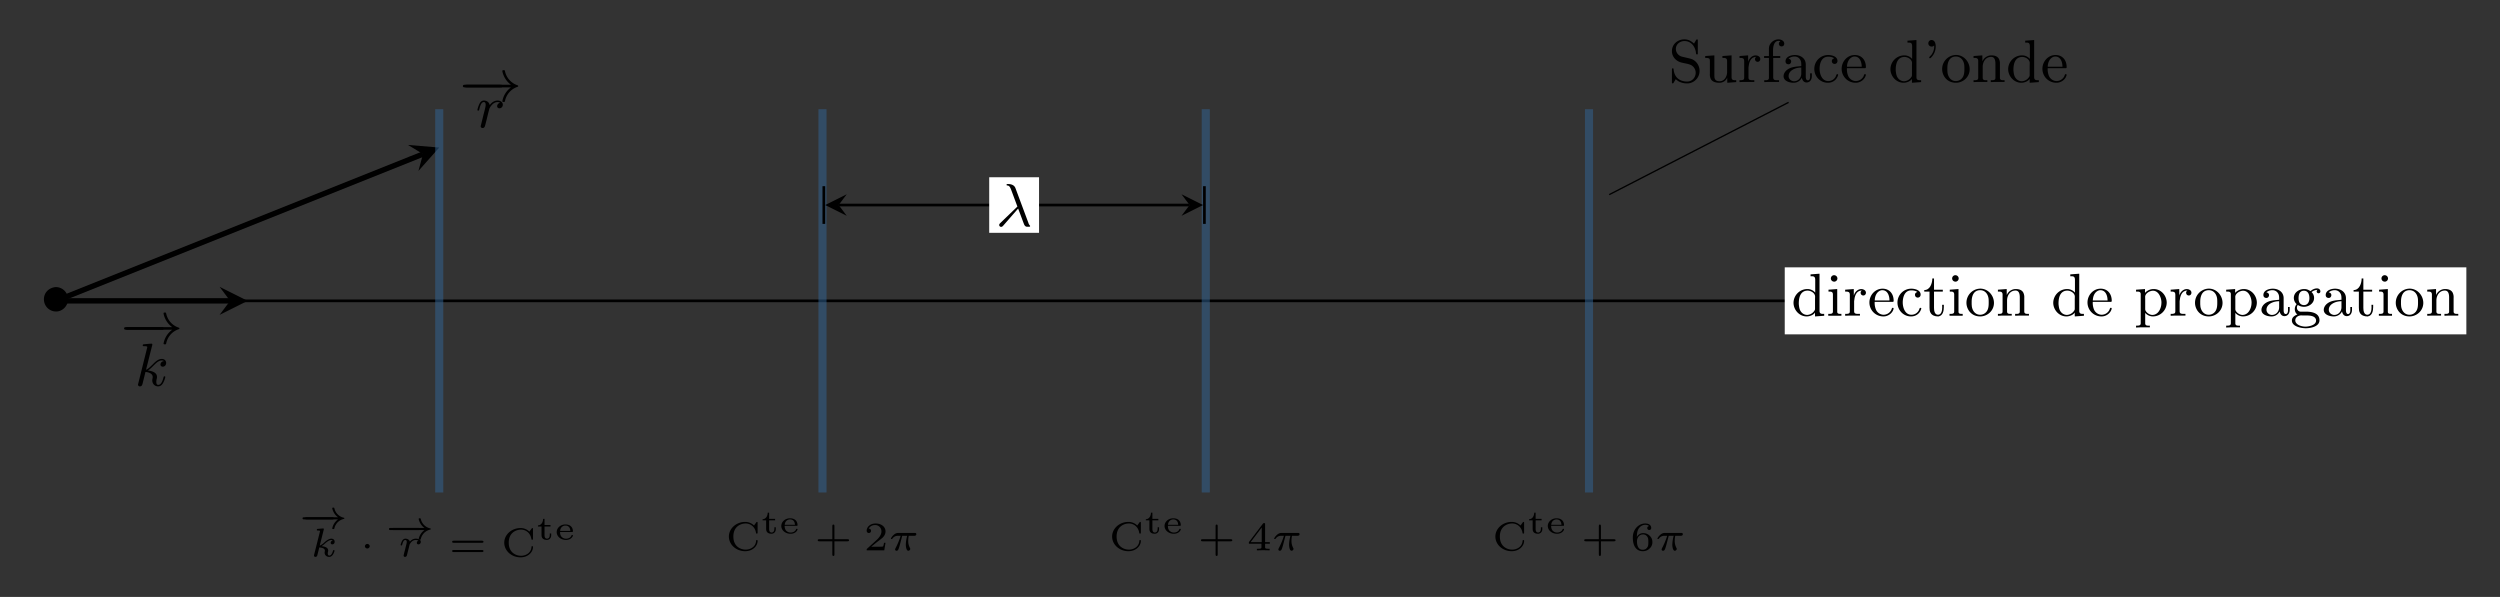
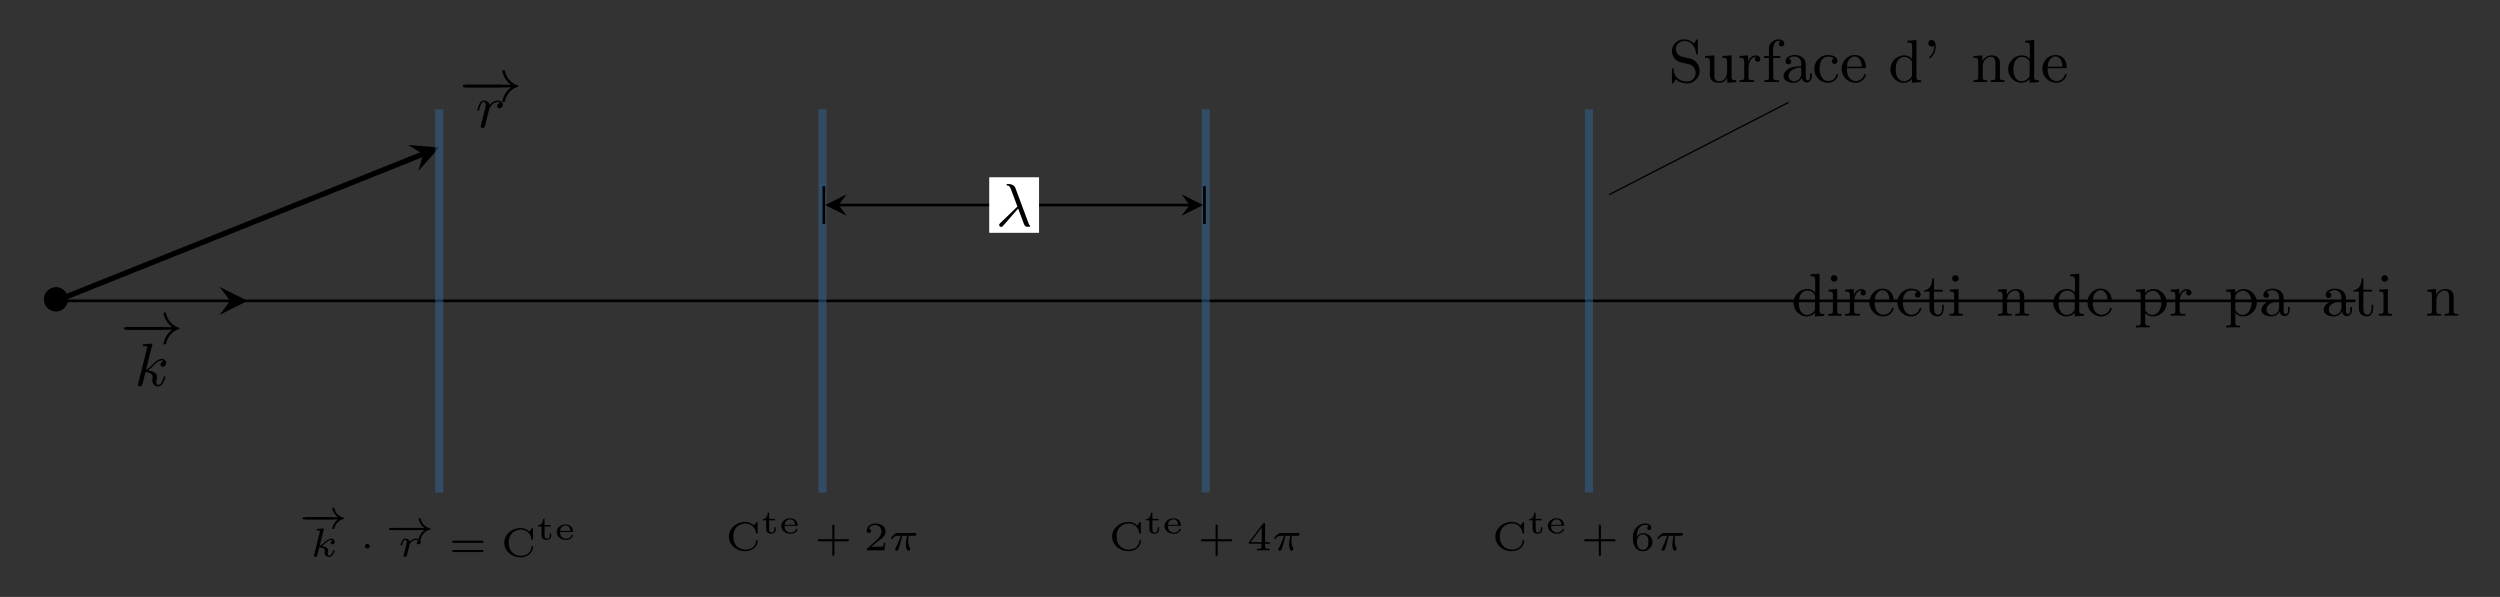
<svg xmlns="http://www.w3.org/2000/svg" xmlns:xlink="http://www.w3.org/1999/xlink" width="493.087" height="117.731" viewBox="0 0 369.815 88.298">
  <rect x="0" y="0" width="369.815" height="88.298" fill="#333333" stroke="none" />
-   <path stroke-width=".797" stroke-miterlimit="10" fill="none" stroke="#000" d="M8.281 44.503h25.757" />
  <path d="m36.628 44.503-4.145-2.072 1.555 2.072-1.555 2.072" />
  <symbol id="a">
    <path d="M.589 0c.018 0 .037 0 .037.022 0 .021-.02.021-.037.021H.037C.02.043 0 .043 0 .022 0 0 .019 0 .037 0h.552z" />
  </symbol>
  <symbol id="b">
    <path d="M.794.241A.358.358 0 0 1 .651.014C.651 0 .664 0 .672 0c.012 0 .019 0 .022.013a.31.31 0 0 0 .205.236c.006.002.014.005.014.013C.913.271.906.274.9.276A.311.311 0 0 0 .694.51C.691.524.687.525.672.525c-.009 0-.021 0-.021-.014C.651.5.675.368.794.284H.037C.02.284 0 .284 0 .263 0 .241.019.241.037.241h.757z" />
  </symbol>
  <use xlink:href="#a" transform="matrix(8.966 0 0 -8.966 18.617 48.777)" />
  <use xlink:href="#b" transform="matrix(8.966 0 0 -8.966 18.357 50.938)" />
  <symbol id="c">
    <path d="M.232.671a.06.06 0 0 1 .004.02C.236.7.23.705.221.705.207.705.119.697.099.695.089.694.078.693.078.676c0-.013.011-.013.027-.013.047 0 .047-.007.047-.016 0-.004 0-.006-.005-.024L.004.048C0 .034 0 .032 0 .029 0 .013.013 0 .031 0c.033 0 .04.029.045.049l.047.189C.191.232.242.205.242.155c0-.006 0-.01-.003-.025A.143.143 0 0 1 .235.101C.235.042.276 0 .331 0c.038 0 .062.023.08.052A.33.33 0 0 1 .45.154C.45.159.447.166.437.166.426.166.424.161.419.143.406.092.381.025.334.025.305.025.302.051.302.073c0 .025.006.051.007.053a.108.108 0 0 1 .004.03c0 .07-.073.097-.15.106.03.019.052.04.084.072.051.051.093.094.146.094.012 0 .025-.003.033-.012A.058.058 0 0 1 .37.361C.37.342.384.325.409.325c.023 0 .055.018.055.062C.464.42.44.453.393.453.332.453.283.404.241.361.193.314.169.29.132.274l.1.397z" />
  </symbol>
  <use xlink:href="#c" transform="matrix(8.966 0 0 -8.966 20.417 57.156)" />
  <path stroke-width=".797" stroke-miterlimit="10" fill="none" stroke="#000" d="M8.281 44.503 62.57 22.787" />
  <path d="m64.975 21.825-4.618-.384 2.213 1.346-.674 2.501" />
  <use xlink:href="#a" transform="matrix(8.966 0 0 -8.966 68.734 12.924)" />
  <use xlink:href="#b" transform="matrix(8.966 0 0 -8.966 68.474 15.085)" />
  <symbol id="d">
    <path d="M.375.416a.06.06 0 0 1-.05-.055c0-.019.014-.036.039-.036.027 0 .055.023.055.06 0 .039-.036.068-.085.068C.259.453.217.397.203.378.191.433.146.453.108.453.072.453.049.431.032.396A.405.405 0 0 1 0 .299C0 .29.007.287.014.287c.011 0 .013.005.018.025.019.079.04.116.074.116.03 0 .03-.032.03-.047C.136.36.128.329.122.303L.101.222.061.058C.054.034.054.032.054.029.054.016.063 0 .085 0c.032 0 .039.027.046.056l.022.086a5.1 5.1 0 0 0 .045.179C.204.333.25.428.333.428A.069.069 0 0 0 .375.416z" />
  </symbol>
  <use xlink:href="#d" transform="matrix(8.966 0 0 -8.966 70.623 18.936)" />
  <path stroke-width=".399" stroke-miterlimit="10" fill="none" stroke="#000" d="M8.281 44.503h340.162" />
  <symbol id="e">
    <path d="M.183.402C.084.389 0 .314 0 .202A.2.2 0 0 1 .201 0c.107 0 .197.095.197.201a.202.202 0 0 1-.201.202L.183.402z" />
  </symbol>
  <use xlink:href="#e" transform="matrix(8.966 0 0 -8.966 6.498 46.08)" />
-   <path d="M264.01 49.459h100.828v-9.912H264.01z" fill="#fff" />
  <symbol id="f">
    <path d="M.281.694V.663h.011c.04 0 .066-.002.066-.061V.393a.168.168 0 0 1-.13.059A.23.23 0 0 1 0 .225C0 .111.093 0 .218 0c.047 0 .111.023.136.064L.355 0l.151.011v.031H.491c-.033 0-.062.003-.062.05v.613L.281.694M.087.203v.014c0 .081.02.209.146.209.051 0 .123-.038.123-.1L.355.288V.124A.053.053 0 0 0 .343.092.15.15 0 0 0 .224.025a.127.127 0 0 0-.099.051C.096.113.092.158.087.203z" />
  </symbol>
  <symbol id="g">
    <path d="M.004.43V.399H.02c.032 0 .057-.005.057-.05V.072C.077.032.05.031 0 .031V0h.217v.031H.201C.174.031.148.034.148.066v.375L.004.43M.09.669A.054.054 0 0 1 .043.616c0-.029.024-.053.054-.053h.007a.054.054 0 0 1 .047.053.054.054 0 0 1-.054.053H.09z" />
  </symbol>
  <symbol id="h">
    <path d="M0 .43V.399h.016c.03 0 .061-.003.061-.05V.073C.077.032.051.031 0 .031V0l.07.003h.174v.028H.21C.176.031.148.035.148.073v.168C.155.31.174.416.275.416V.415C.261.408.255.393.255.378.255.351.276.334.3.334c.025 0 .043.021.043.045C.343.42.302.441.267.441.206.441.157.39.143.334L.142.441 0 .43z" />
  </symbol>
  <symbol id="i">
    <path d="M.087.24h.296C.395.24.4.246.4.257.4.382.323.458.217.458.095.458 0 .352 0 .23A.23.23 0 0 1 .234 0c.071 0 .143.05.163.119A.036.036 0 0 1 .399.13a.013.013 0 0 1-.013.013C.368.143.367.113.357.099A.145.145 0 0 0 .235.028H.228a.142.142 0 0 0-.12.084.295.295 0 0 0-.021.128m.001.024C.089.33.117.407.189.43a.099.099 0 0 0 .024.003C.299.433.331.344.331.264H.088z" />
  </symbol>
  <symbol id="j">
    <path d="M.329.404C.307.396.289.384.289.357c0-.024.017-.046.046-.046.026 0 .047.019.047.049 0 .071-.085.096-.146.098h-.01A.228.228 0 0 1 0 .228C0 .106.096 0 .224 0c.07 0 .134.037.162.108.002.006.007.015.007.022 0 .008-.007.012-.014.012C.362.142.361.116.353.102A.136.136 0 0 0 .23.028C.121.028.087.153.087.23c0 .082.028.2.141.2A.204.204 0 0 0 .309.415l.02-.011z" />
  </symbol>
  <symbol id="k">
    <path d="M.133.626C.133.553.099.435 0 .435V.41h.087V.146c0-.031.002-.061.018-.088C.129.016.179 0 .225 0h.009C.31.013.323.096.323.155v.037H.295L.296.148c0-.044-.01-.12-.069-.12C.173.028.161.091.161.14v.27h.145v.031H.161v.185H.133z" />
  </symbol>
  <symbol id="l">
-     <path d="M.212.458A.233.233 0 0 1 0 .224C0 .121.077 0 .227 0c.117 0 .227.093.227.223 0 .119-.093.236-.228.236L.212.458M.086.201v.043c0 .079.025.189.141.189.08 0 .129-.063.138-.142C.367.27.367.249.367.228.367.175.364.117.328.075A.131.131 0 0 0 .226.028C.153.028.102.083.089.163L.086.201z" />
-   </symbol>
+     </symbol>
  <symbol id="m">
    <path d="M0 .43V.399h.016c.03 0 .061-.003.061-.05V.073C.077.032.051.031 0 .031V0l.071.003h.157v.028H.205C.176.031.151.035.151.072v.18c0 .077.045.164.14.164.054 0 .07-.05.07-.112V.069C.361.033.332.031.299.031H.284V0l.071.003h.157v.028H.493C.464.031.435.034.435.07v.226a.17.17 0 0 1-.016.086C.394.429.342.441.293.441A.162.162 0 0 1 .146.342L.145.441 0 .43z" />
  </symbol>
  <symbol id="n">
    <path d="M0 .624V.593h.019C.049.593.077.59.077.55V.072C.077.031.047.031 0 .031V0l.071.003h.157v.028H.203c-.027 0-.052.004-.052.04v.171A.168.168 0 0 1 .277.183a.23.23 0 0 1 .229.226C.506.523.418.635.29.635A.194.194 0 0 1 .148.572v.063L0 .624m.418-.23C.414.315.368.208.268.208.216.208.151.259.151.303v.164L.15.505c0 .056.072.102.13.102C.374.607.419.49.419.413L.418.394z" />
  </symbol>
  <symbol id="o">
    <path d="M.081.398a.156.156 0 0 0 .104.035.104.104 0 0 0 .087-.049C.291.356.292.325.292.293V.275C.21.266.128.266.059.214.026.189 0 .15 0 .109 0 .028.098 0 .164 0a.15.15 0 0 1 .137.083C.309.042.333.005.379.005c.06 0 .087.051.087.106v.045H.438v-.05C.438.078.432.04.401.04.368.04.366.084.366.106v.195c0 .105-.09.157-.179.157C.125.458.032.432.032.353c0-.027.016-.048.052-.048.025.001.041.024.041.047 0 .027-.021.041-.044.046M.292.251V.152C.292.084.243.025.174.025H.166C.119.03.083.065.083.11c0 .095.114.141.209.141z" />
  </symbol>
  <symbol id="p">
-     <path d="M.079.399V.398A.123.123 0 0 1 .048.316c0-.033.014-.07.043-.088C.045.209 0 .181 0 .128 0 .027.157 0 .229 0c.085 0 .226.03.226.131 0 .12-.124.143-.225.143H.139A.065.065 0 0 0 .083.34c0 .013.006.041.015.041H.1C.114.378.127.367.141.363A.196.196 0 0 1 .2.354c.079 0 .166.056.166.144a.13.13 0 0 1-.041.098v.001a.16.16 0 0 0 .098.036C.415.627.409.619.409.608c0-.017.014-.031.03-.031A.03.03 0 0 1 .47.608c0 .033-.029.05-.055.05H.407A.166.166 0 0 1 .32.623C.317.62.313.615.308.615H.307C.3.615.278.63.263.636a.157.157 0 0 1-.061.011C.12.647.032.591.032.5c0-.037.017-.078.047-.101M.056.123V.13c0 .053.052.082.099.082L.186.211h.051C.296.211.389.206.399.134V.127c0-.087-.146-.1-.173-.1-.064 0-.16.026-.17.096m.054.36v.011c0 .055.013.125.089.125.062 0 .09-.052.09-.123C.289.439.263.382.199.382c-.025 0-.05.01-.067.031C.116.433.113.458.11.483z" />
-   </symbol>
+     </symbol>
  <use xlink:href="#f" transform="matrix(8.966 0 0 -8.966 265.308 46.809)" />
  <use xlink:href="#g" transform="matrix(8.966 0 0 -8.966 270.446 46.71)" />
  <use xlink:href="#h" transform="matrix(8.966 0 0 -8.966 272.947 46.71)" />
  <use xlink:href="#i" transform="matrix(8.966 0 0 -8.966 276.534 46.809)" />
  <use xlink:href="#j" transform="matrix(8.966 0 0 -8.966 280.685 46.809)" />
  <use xlink:href="#k" transform="matrix(8.966 0 0 -8.966 284.648 46.809)" />
  <use xlink:href="#g" transform="matrix(8.966 0 0 -8.966 288.387 46.71)" />
  <use xlink:href="#l" transform="matrix(8.966 0 0 -8.966 290.889 46.809)" />
  <use xlink:href="#m" transform="matrix(8.966 0 0 -8.966 295.543 46.71)" />
  <use xlink:href="#f" transform="matrix(8.966 0 0 -8.966 303.729 46.809)" />
  <use xlink:href="#i" transform="matrix(8.966 0 0 -8.966 308.795 46.809)" />
  <use xlink:href="#n" transform="matrix(8.966 0 0 -8.966 315.977 48.45)" />
  <use xlink:href="#h" transform="matrix(8.966 0 0 -8.966 321.097 46.71)" />
  <use xlink:href="#l" transform="matrix(8.966 0 0 -8.966 324.701 46.809)" />
  <use xlink:href="#n" transform="matrix(8.966 0 0 -8.966 329.31 48.45)" />
  <use xlink:href="#o" transform="matrix(8.966 0 0 -8.966 334.528 46.809)" />
  <use xlink:href="#p" transform="matrix(8.966 0 0 -8.966 339.03 48.557)" />
  <use xlink:href="#o" transform="matrix(8.966 0 0 -8.966 343.746 46.809)" />
  <use xlink:href="#k" transform="matrix(8.966 0 0 -8.966 348.157 46.809)" />
  <use xlink:href="#g" transform="matrix(8.966 0 0 -8.966 351.896 46.71)" />
  <use xlink:href="#l" transform="matrix(8.966 0 0 -8.966 354.398 46.809)" />
  <use xlink:href="#m" transform="matrix(8.966 0 0 -8.966 359.052 46.71)" />
  <path stroke-width="1.196" stroke-miterlimit="10" fill="none" stroke="#369" stroke-opacity=".5" d="M64.975 72.85V16.156M121.668 72.85V16.156M178.362 72.85V16.156M235.055 72.85V16.156" />
  <symbol id="q">
    <path d="M.671 0c.016 0 .041 0 .041.026S.687.052.671.052h-.63C.025.052 0 .052 0 .026S.025 0 .041 0h.63z" />
  </symbol>
  <symbol id="r">
    <path d="M.879.239A.363.363 0 0 1 .735.016C.735 0 .751 0 .761 0c.022 0 .023.001.03.03.018.071.064.121.069.127a.31.31 0 0 0 .164.094.014.014 0 0 1 .011.014c0 .01-.007.013-.014.015a.308.308 0 0 0-.232.227C.784.527.783.53.761.53.75.53.735.53.735.514c0-.005.023-.137.144-.223H.041C.025.291 0 .291 0 .265S.025.239.041.239h.838z" />
  </symbol>
  <use xlink:href="#q" transform="matrix(5.978 0 0 -5.978 45.13 76.83)" />
  <use xlink:href="#r" transform="matrix(5.978 0 0 -5.978 44.753 78.259)" />
  <symbol id="s">
    <path d="m.241.674.003.015c0 .016-.02.015-.032.014L.1.694C.083.693.07.692.07.668.07.653.083.653.099.653.128.653.135.65.148.646c0-.012 0-.014-.004-.03L.004.057C0 .041 0 .036 0 .034 0 .009.02 0 .035 0a.05.05 0 0 1 .041.023C.083.036.123.202.13.234.197.229.269.213.269.154c0-.005 0-.01-.003-.021C.263.118.263.112.263.104.263.038.319 0 .376 0c.097 0 .132.146.132.154 0 .002-.001.014-.019.014C.475.168.473.162.468.145.458.109.43.033.379.033.341.033.341.076.341.087c0 .016 0 .017.005.037 0 .001.005.021.005.033 0 .077-.087.101-.164.108a.627.627 0 0 1 .085.066c.05.044.102.087.157.087.013 0 .025-.003.034-.013a.059.059 0 0 1-.05-.056C.413.317.439.31.453.31c.022 0 .058.016.058.066C.511.419.479.451.43.451.367.451.308.403.262.363a.427.427 0 0 0-.12-.085l.099.396z" />
  </symbol>
  <use xlink:href="#s" transform="matrix(5.978 0 0 -5.978 46.449 82.38)" />
  <symbol id="t">
    <path d="M.121.06a.06.06 0 1 1-.12.001A.06.06 0 0 1 .12.06z" />
  </symbol>
  <use xlink:href="#t" transform="matrix(5.978 0 0 -5.978 53.972 81.184)" />
  <use xlink:href="#q" transform="matrix(5.978 0 0 -5.978 57.914 78.408)" />
  <use xlink:href="#r" transform="matrix(5.978 0 0 -5.978 57.538 79.837)" />
  <symbol id="u">
    <path d="M.223.309c.003.005.026.05.065.081C.3.398.329.418.375.418c.009 0 .041 0 .067-.015A.059.059 0 0 1 .401.349C.401.317.427.31.441.31.47.31.499.334.499.373c0 .053-.058.078-.122.078C.351.451.29.449.229.378.214.431.16.451.119.451.076.451.052.422.037.398A.36.36 0 0 1 0 .298C0 .287.009.283.018.283.034.283.035.29.04.306c.019.077.043.112.076.112.031 0 .036-.029.036-.05C.152.351.142.311.135.283a3.78 3.78 0 0 1-.022-.09L.093.117A1.203 1.203 0 0 1 .074.033C.074.011.091 0 .109 0c.02 0 .039.014.045.034L.2.216l.023.093z" />
  </symbol>
  <use xlink:href="#u" transform="matrix(5.978 0 0 -5.978 59.263 82.38)" />
  <symbol id="v">
    <path d="M.739.23c.014 0 .037 0 .037.026S.749.282.734.282H.042C.027.282 0 .282 0 .256S.023.23.037.23h.702M.734 0c.015 0 .042 0 .042.026S.753.052.739.052H.037C.023.052 0 .052 0 .026S.027 0 .042 0h.692z" />
  </symbol>
  <symbol id="w">
    <path d="M.711.697c0 .017 0 .028-.016.028C.686.725.684.721.677.712L.622.636a.309.309 0 0 1-.219.089C.181.725 0 .561 0 .363 0 .162.181 0 .404 0c.183 0 .307.128.307.255C.711.266.71.276.692.276.676.276.675.268.674.259.666.106.527.039.417.039.297.039.111.11.111.363c0 .248.181.323.305.323.113 0 .23-.077.255-.23.002-.013.003-.02.02-.02.02 0 .02.008.02.028v.233z" />
  </symbol>
  <use xlink:href="#v" transform="matrix(5.978 0 0 -5.978 66.882 81.668)" />
  <use xlink:href="#w" transform="matrix(5.978 0 0 -5.978 74.593 82.446)" />
  <symbol id="x">
    <path d="M.195.398h.177v.044H.195v.184H.153C.152.532.102.434 0 .431V.398h.106V.137C.106.023.2 0 .262 0c.075 0 .131.055.131.137v.055H.351V.14C.351.065.307.036.272.036c-.077 0-.077.08-.077.101v.261z" />
  </symbol>
  <symbol id="y">
    <path d="M.452.236c.021 0 .03 0 .03.024 0 .067-.036.199-.223.199C.107.459 0 .35 0 .231 0 .104.122 0 .274 0c.159 0 .208.111.208.13 0 .017-.016.017-.021.017C.446.147.444.143.438.129.41.06.336.036.28.036a.184.184 0 0 0-.141.062C.1.146.1.209.1.236h.352m-.35.031c.012.132.109.159.156.159.139 0 .146-.13.147-.159H.102z" />
  </symbol>
  <use xlink:href="#x" transform="matrix(4.981 0 0 -4.981 79.579 79.867)" />
  <use xlink:href="#y" transform="matrix(4.981 0 0 -4.981 82.349 79.867)" />
  <use xlink:href="#w" transform="matrix(5.978 0 0 -5.978 107.82 81.537)" />
  <use xlink:href="#x" transform="matrix(4.981 0 0 -4.981 112.804 78.957)" />
  <use xlink:href="#y" transform="matrix(4.981 0 0 -4.981 115.574 78.957)" />
  <symbol id="z">
    <path d="M.414.363h.323c.014 0 .039 0 .039.026S.751.415.737.415H.414v.324c0 .014 0 .039-.026.039S.362.753.362.739V.415H.039C.025.415 0 .415 0 .389S.025.363.039.363h.323V.039C.362.025.362 0 .388 0s.026.025.026.039v.324z" />
  </symbol>
  <symbol id="A">
    <path d="M.466.187H.429C.427.173.417.107.402.096.395.09.314.09.3.09H.113l.128.104c.034.027.123.091.154.121.03.03.071.081.071.152 0 .125-.113.198-.247.198C.09.665 0 .58 0 .486 0 .435.043.429.054.429c.025 0 .054.018.054.054 0 .022-.013.054-.057.054.023.051.084.089.153.089A.154.154 0 0 0 .365.467C.365.396.318.323.248.259L.011.042C.001.032 0 .031 0 0h.435l.031.187z" />
  </symbol>
  <use xlink:href="#z" transform="matrix(5.978 0 0 -5.978 120.96 82.242)" />
  <use xlink:href="#A" transform="matrix(5.978 0 0 -5.978 128.205 81.411)" />
  <symbol id="B">
    <path d="M.28.37h.123A.94.94 0 0 1 .369.152C.369.101.383 0 .43 0c.026 0 .049.024.049.046 0 .009-.005.017-.007.022a.358.358 0 0 0-.043.181c0 .016 0 .06.013.121h.132c.012 0 .055 0 .055.041 0 .03-.028.03-.045.03H.186c-.02 0-.065 0-.119-.05A.296.296 0 0 1 0 .304C0 .29.014.29.018.29c.011 0 .013.002.02.011A.16.16 0 0 0 .176.37h.065C.207.246.139.111.126.085A.173.173 0 0 1 .104.034C.104.013.12 0 .14 0c.035 0 .047.035.058.067.02.063.02.065.034.119L.28.37z" />
  </symbol>
  <use xlink:href="#B" transform="matrix(5.978 0 0 -5.978 131.787 81.47)" />
  <use xlink:href="#w" transform="matrix(5.978 0 0 -5.978 164.512 81.537)" />
  <use xlink:href="#x" transform="matrix(4.981 0 0 -4.981 169.497 78.957)" />
  <use xlink:href="#y" transform="matrix(4.981 0 0 -4.981 172.267 78.957)" />
  <symbol id="C">
    <path d="M.518.164v.039H.401v.442c0 .023 0 .03-.025.03C.358.675.356.672.347.66L0 .203V.164h.311v-.08c0-.033 0-.045-.084-.045H.198V0c.02.001.114.004.158.004S.494.001.514 0v.039H.485C.401.039.401.051.401.084v.08h.117m-.2.402V.203H.043l.275.363z" />
  </symbol>
  <use xlink:href="#z" transform="matrix(5.978 0 0 -5.978 177.652 82.242)" />
  <use xlink:href="#C" transform="matrix(5.978 0 0 -5.978 184.742 81.411)" />
  <use xlink:href="#B" transform="matrix(5.978 0 0 -5.978 188.48 81.47)" />
  <use xlink:href="#w" transform="matrix(5.978 0 0 -5.978 221.205 81.537)" />
  <use xlink:href="#x" transform="matrix(4.981 0 0 -4.981 226.189 78.957)" />
  <use xlink:href="#y" transform="matrix(4.981 0 0 -4.981 228.959 78.957)" />
  <symbol id="D">
    <path d="M.1.352c.001.05.003.133.038.195.044.076.11.106.17.106.023 0 .069-.004.093-.032C.364.615.358.589.358.573c0-.026.018-.048.048-.048.03 0 .049.019.049.05 0 .061-.046.111-.148.111C.152.686 0 .551 0 .338 0 .095.113 0 .245 0c.039 0 .107.006.168.065a.202.202 0 0 1 .071.16.2.2 0 0 1-.065.155.22.22 0 0 1-.164.067A.172.172 0 0 1 .1.352M.244.036C.103.036.103.208.103.247c0 .086.057.168.147.168A.121.121 0 0 0 .356.362C.384.323.384.278.384.225.384.156.382.122.348.082.324.052.292.036.244.036z" />
  </symbol>
  <use xlink:href="#z" transform="matrix(5.978 0 0 -5.978 234.345 82.242)" />
  <use xlink:href="#D" transform="matrix(5.978 0 0 -5.978 241.536 81.537)" />
  <use xlink:href="#B" transform="matrix(5.978 0 0 -5.978 245.173 81.47)" />
  <path stroke-width=".399" stroke-miterlimit="10" fill="none" stroke="#000" d="M124.06 30.33h51.91" />
  <path d="m122.067 30.33 3.188 1.594-1.196-1.594 1.196-1.594" />
  <path stroke-width=".399" stroke-linecap="square" stroke-miterlimit="10" fill="none" stroke="#000" d="M121.867 27.74v5.18" />
  <path d="m177.963 30.33-3.188-1.594 1.196 1.594-1.196 1.594" />
  <path stroke-width=".399" stroke-linecap="square" stroke-miterlimit="10" fill="none" stroke="#000" d="M178.163 32.92v-5.18" />
  <path d="M146.33 34.44h7.37v-8.22h-7.37z" fill="#fff" />
  <symbol id="E">
    <path d="M.312.302C.37.153.408.041.417.028.437.002.445.002.475.002h.023C.505.003.51.006.51.013.51.018.508.02.504.024a.112.112 0 0 0-.023.043L.268.639C.245.7.179.707.143.707c-.009 0-.022 0-.022-.013 0-.01.008-.011.019-.012C.17.677.182.649.197.612L.3.335.018.063C.008.053 0 .046 0 .031 0 .01.018 0 .032 0c.017 0 .029.015.033.019l.247.283z" />
  </symbol>
  <use xlink:href="#E" transform="matrix(8.966 0 0 -8.966 147.81 33.56)" />
  <symbol id="F">
    <path d="M.062.07C.079.057.095.043.114.032A.295.295 0 0 1 .253 0c.104 0 .203.087.203.207A.21.21 0 0 1 .34.396C.318.406.294.411.27.417L.207.432C.181.438.154.442.131.456a.131.131 0 0 0-.066.113c0 .079.069.13.142.13.1 0 .167-.074.187-.176.003-.016 0-.045.019-.045.013 0 .014.009.014.018v.216C.427.72.423.727.414.727.401.727.39.699.382.687.376.677.37.668.365.657.318.699.273.727.203.727.104.727 0 .655 0 .532 0 .436.074.362.164.343.212.33.268.325.313.304A.144.144 0 0 0 .392.177C.392.1.335.031.252.031.141.031.044.086.028.227c0 .01 0 .022-.014.022S0 .238 0 .23V.015C0 .007.004 0 .013 0c.013 0 .024.028.032.04.006.01.012.019.017.03z" />
  </symbol>
  <symbol id="G">
    <path d="M0 .441V.41h.009C.036.41.075.408.075.379.077.368.077.358.077.347v-.2A.17.17 0 0 1 .093.061C.121.011.182 0 .235 0c.056 0 .109.033.128.085L.364 0l.148.011v.031H.495c-.03 0-.06.003-.06.048v.362L.284.441V.41h.014C.329.41.361.407.361.361V.163C.355.098.316.025.238.025c-.04 0-.076.01-.085.062C.151.106.151.124.151.143v.309L0 .441z" />
  </symbol>
  <symbol id="H">
    <path d="M.08.43H0V.399h.08v-.33C.08.033.051.031.018.031H.003V0l.071.003h.173v.028H.214C.178.031.151.035.151.078v.321h.116V.43H.148v.091C.148.586.164.68.24.68.25.68.261.678.27.674A.045.045 0 0 1 .244.633c0-.025.019-.044.044-.044.03 0 .045.02.045.045C.333.681.282.705.24.705A.162.162 0 0 1 .086.594.214.214 0 0 1 .08.538V.43z" />
  </symbol>
  <symbol id="I">
    <path d="M.096.211.097.193A.234.234 0 0 0 .05.056C.039.042.015.024.015.012.015.005.021 0 .026 0c.015 0 .045.04.059.062.024.04.037.086.037.133 0 .043-.013.106-.069.106C.022.301 0 .277 0 .246V.239A.055.055 0 0 1 .055.193c.017 0 .03.007.041.018z" />
  </symbol>
  <use xlink:href="#F" transform="matrix(8.966 0 0 -8.966 247.322 12.341)" />
  <use xlink:href="#G" transform="matrix(8.966 0 0 -8.966 252.245 12.243)" />
  <use xlink:href="#h" transform="matrix(8.966 0 0 -8.966 257.32 12.144)" />
  <use xlink:href="#H" transform="matrix(8.966 0 0 -8.966 260.951 12.144)" />
  <use xlink:href="#o" transform="matrix(8.966 0 0 -8.966 263.838 12.243)" />
  <use xlink:href="#j" transform="matrix(8.966 0 0 -8.966 268.384 12.243)" />
  <use xlink:href="#i" transform="matrix(8.966 0 0 -8.966 272.428 12.243)" />
  <use xlink:href="#f" transform="matrix(8.966 0 0 -8.966 279.646 12.243)" />
  <use xlink:href="#I" transform="matrix(8.966 0 0 -8.966 285.25 8.62)" />
  <use xlink:href="#l" transform="matrix(8.966 0 0 -8.966 287.294 12.243)" />
  <use xlink:href="#m" transform="matrix(8.966 0 0 -8.966 291.939 12.144)" />
  <use xlink:href="#f" transform="matrix(8.966 0 0 -8.966 297.059 12.243)" />
  <use xlink:href="#i" transform="matrix(8.966 0 0 -8.966 302.125 12.243)" />
  <path stroke-width=".199" stroke-miterlimit="10" fill="none" stroke="#000" d="m238.044 28.792 26.534-13.651" />
</svg>